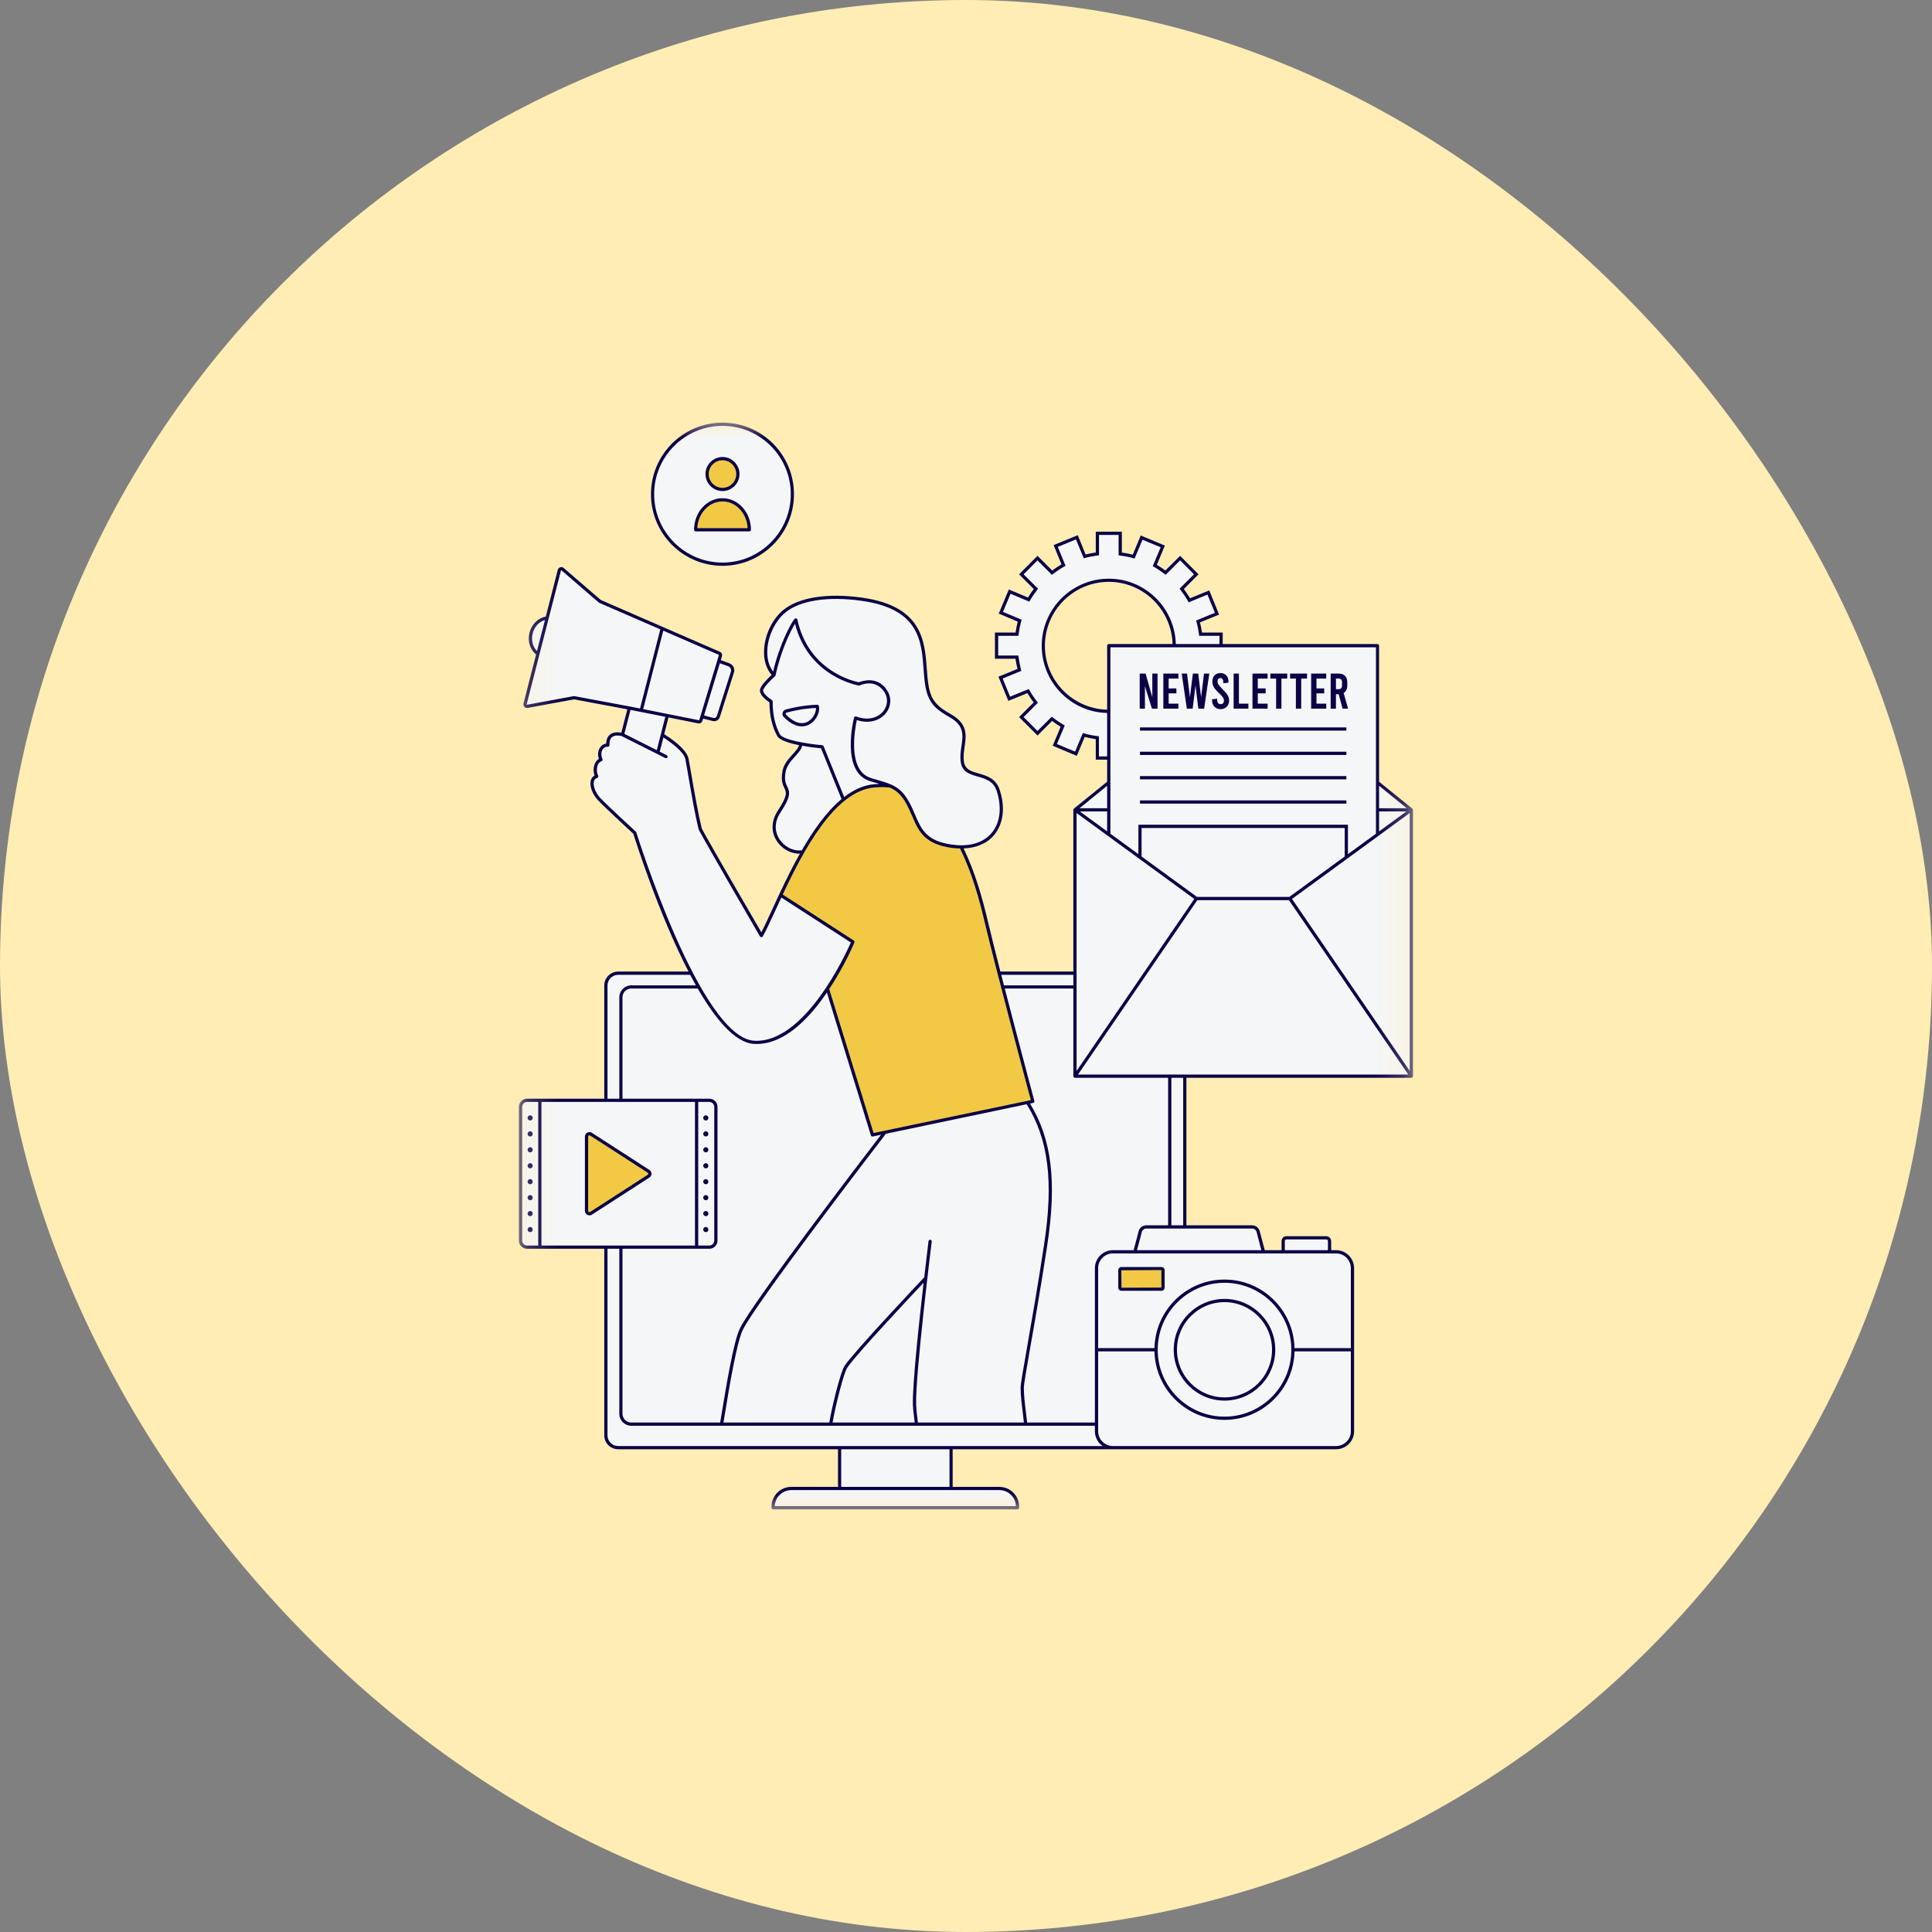
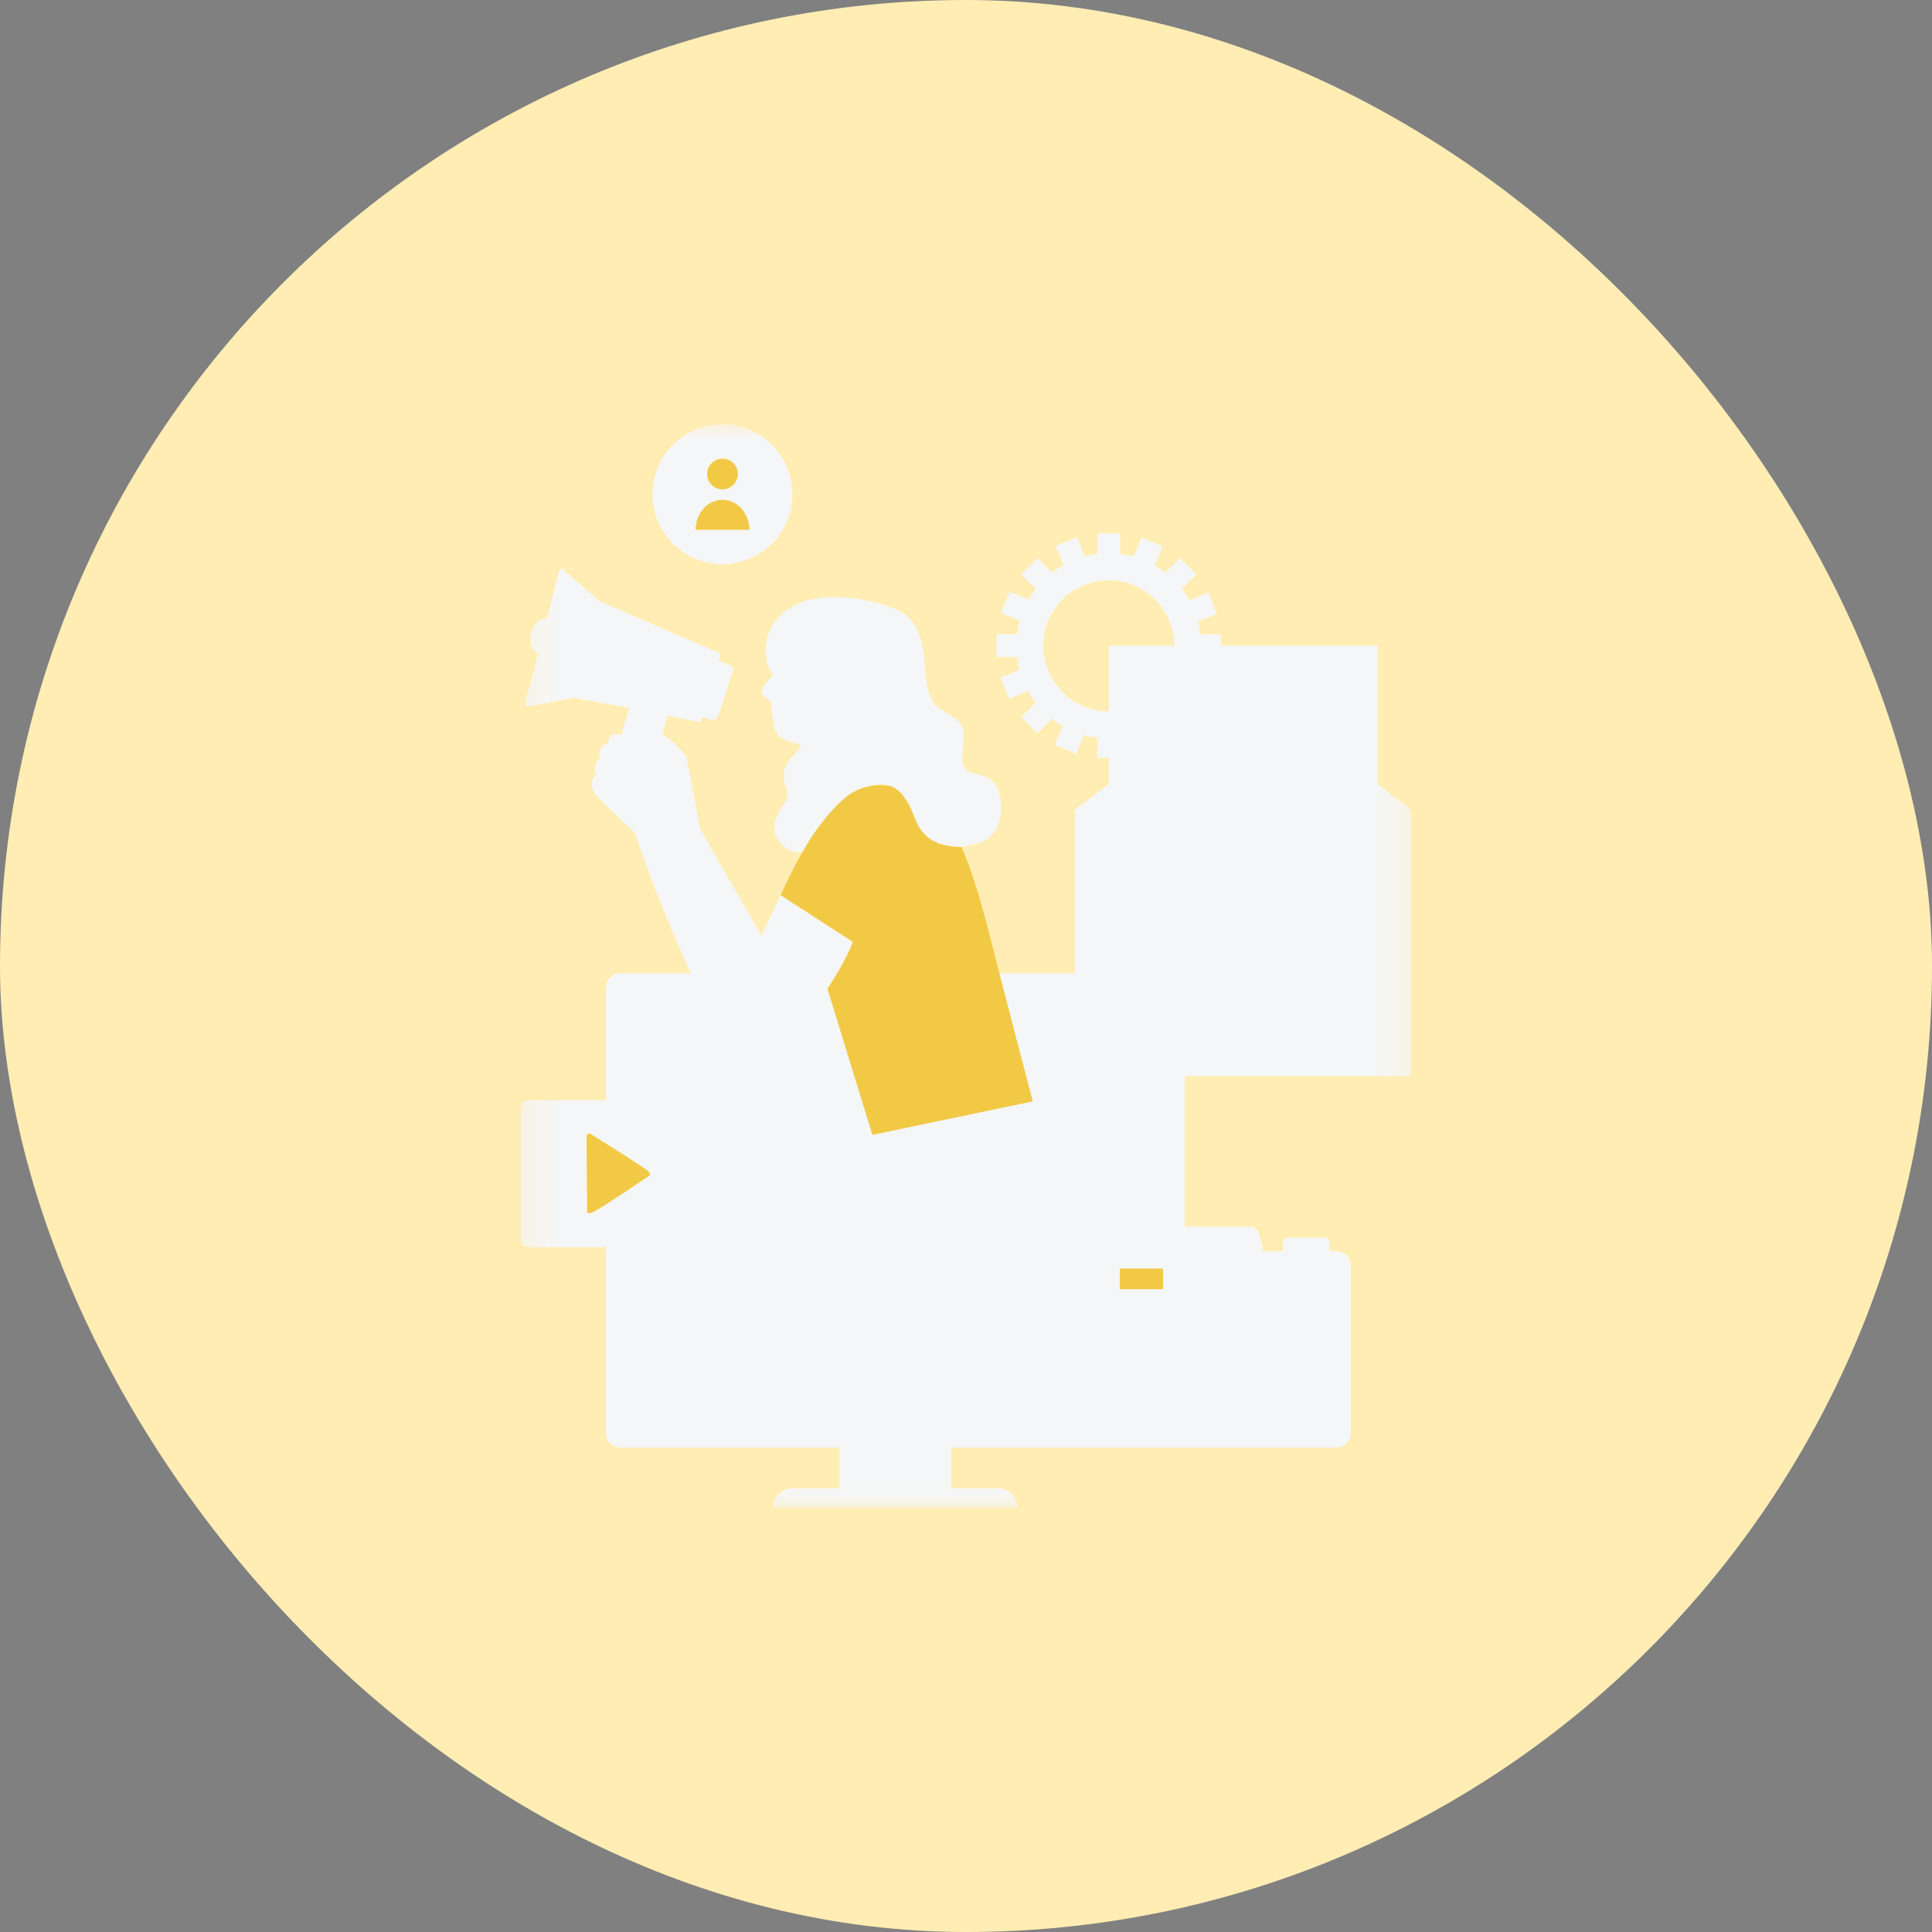
<svg xmlns="http://www.w3.org/2000/svg" width="64" height="64" viewBox="0 0 64 64" fill="none">
  <rect x="0" y="0" width="64" height="64" fill="#808080" stroke="none" />
  <rect width="64" height="64" rx="32" fill="#FFEDB4" />
  <mask id="mask0_840_4195" style="mask-type:luminance" maskUnits="userSpaceOnUse" x="17" y="14" width="30" height="36">
    <path d="M17.19 14H46.81V49.988H17.19V14Z" fill="white" />
  </mask>
  <g mask="url(#mask0_840_4195)">
    <path d="M46.752 35.648V26.828L45.632 25.978V21.389H40.448V21.01H39.771C39.752 20.865 39.724 20.725 39.688 20.587L40.315 20.331L40.028 19.628L39.399 19.884C39.323 19.754 39.24 19.626 39.145 19.507L39.627 19.025L39.092 18.489L38.608 18.971C38.497 18.883 38.378 18.804 38.255 18.733L38.518 18.102L37.818 17.807L37.554 18.439C37.41 18.398 37.26 18.368 37.108 18.349V17.665H36.351V18.349C36.208 18.368 36.068 18.394 35.931 18.432L35.672 17.798L34.972 18.085L35.23 18.719C35.097 18.793 34.972 18.878 34.851 18.971L34.369 18.489L33.832 19.025L34.314 19.507C34.226 19.619 34.146 19.737 34.074 19.863L33.448 19.6L33.153 20.297L33.78 20.561C33.74 20.706 33.709 20.855 33.69 21.01H33.011V21.767H33.688C33.706 21.912 33.733 22.054 33.77 22.192L33.144 22.446L33.431 23.148L34.055 22.892C34.131 23.027 34.217 23.153 34.309 23.274L33.832 23.754L34.369 24.288L34.846 23.811C34.957 23.901 35.078 23.982 35.202 24.053L34.943 24.675L35.641 24.969L35.902 24.347C36.047 24.39 36.197 24.418 36.351 24.44V25.111H36.731V25.978L35.608 26.828V32.24H27.756C27.877 32.005 28.218 31.35 28.252 31.202L25.859 29.652L25.223 30.994L24.05 28.969L23.198 27.468L22.851 25.669L22.728 25.057C22.728 25.057 22.312 24.506 21.942 24.347C22.044 23.941 22.106 23.704 22.106 23.704L23.136 23.91L23.198 23.92L23.253 23.739L23.514 23.839H23.708C23.708 23.839 23.803 23.713 23.886 23.454C23.967 23.196 24.271 22.242 24.271 22.242C24.271 22.242 24.349 22.128 24.159 22.03C23.972 21.931 23.817 21.904 23.817 21.904L23.867 21.643L21.985 20.839L19.875 19.92L18.61 18.84C18.61 18.84 18.541 18.84 18.512 18.952C18.484 19.063 18.123 20.471 18.123 20.471C18.123 20.471 17.71 20.468 17.591 20.981C17.47 21.494 17.819 21.66 17.819 21.66L17.394 23.314C17.394 23.314 17.38 23.407 17.527 23.393C17.672 23.379 19.001 23.115 19.001 23.115L20.846 23.454L20.584 24.347C20.584 24.347 20.148 24.174 20.134 24.651C19.903 24.641 19.787 24.917 19.901 25.147C19.723 25.109 19.649 25.553 19.756 25.695C19.583 25.717 19.535 26.096 19.742 26.336C19.951 26.576 21.028 27.592 21.028 27.592L21.657 29.329L22.412 31.202L22.889 32.24H20.551C20.285 32.24 20.072 32.456 20.072 32.722V36.448H17.508C17.363 36.448 17.245 36.567 17.245 36.712V41.051C17.245 41.196 17.363 41.315 17.508 41.315H20.072V47.474C20.072 47.74 20.285 47.954 20.551 47.954H27.812V49.307H26.251C25.897 49.307 25.61 49.594 25.61 49.948H33.706C33.706 49.594 33.422 49.307 33.068 49.307H31.506V47.954H44.272C44.531 47.954 44.74 47.745 44.74 47.486V41.92C44.74 41.661 44.531 41.45 44.272 41.45H44.044C44.044 41.398 44.044 41.326 44.044 41.236C44.044 41.006 43.932 41.006 43.932 41.006C43.932 41.006 42.85 41.006 42.655 41.006C42.461 41.006 42.506 41.117 42.506 41.117V41.45H41.832C41.808 41.267 41.761 40.989 41.687 40.84C41.573 40.598 41.414 40.636 41.414 40.636H39.247V35.648H46.752ZM36.731 21.389V23.566C35.534 23.566 34.561 22.59 34.561 21.394C34.561 20.195 35.534 19.222 36.731 19.222C37.925 19.222 38.895 20.193 38.898 21.389H36.731ZM23.934 18.691C25.211 18.691 26.248 17.653 26.248 16.371C26.248 15.092 25.211 14.055 23.934 14.055C22.654 14.055 21.617 15.092 21.617 16.371C21.617 17.653 22.654 18.691 23.934 18.691ZM25.365 21.499C25.351 22.137 25.626 22.351 25.626 22.351C25.626 22.351 25.23 22.742 25.225 22.885C25.223 23.03 25.541 23.25 25.541 23.25C25.541 23.25 25.567 23.644 25.648 24.053C25.726 24.461 26.006 24.501 26.006 24.501C26.006 24.501 26.141 24.573 26.528 24.668C26.495 24.857 26.267 24.995 26.068 25.313C25.868 25.631 25.989 25.985 26.075 26.187C26.16 26.386 26.001 26.557 25.947 26.661C25.892 26.764 25.524 27.243 25.69 27.656C26.001 28.34 26.585 28.226 26.585 28.226C26.761 27.908 27.411 27.013 27.782 26.621C28.154 26.229 29.104 25.8 29.522 26.049C30.433 26.59 30.12 27.348 30.704 27.73C31.285 28.112 31.853 28.055 31.853 28.055C31.853 28.055 32.394 27.967 32.667 27.829C33.234 27.442 33.26 26.559 33.03 26.092C32.802 25.624 32.223 25.66 32.076 25.567C31.696 25.256 31.959 24.76 31.926 24.283C31.895 23.803 31.459 23.742 31.05 23.414C30.642 23.087 30.642 22.099 30.63 21.94C30.618 21.781 30.585 20.57 29.723 20.203C28.864 19.835 27.53 19.626 26.649 19.918C25.766 20.21 25.382 20.86 25.365 21.499Z" fill="#F5F6F7" />
  </g>
  <path d="M23.424 15.704C23.424 15.422 23.651 15.194 23.934 15.194C24.214 15.194 24.442 15.422 24.442 15.704C24.442 15.984 24.214 16.212 23.934 16.212C23.651 16.212 23.424 15.984 23.424 15.704ZM23.044 17.551C23.044 17 23.442 16.556 23.934 16.556C24.425 16.556 24.822 17 24.822 17.551H23.044ZM34.212 36.484L28.9 37.595L27.409 32.752C27.409 32.752 27.991 31.903 28.252 31.202C27.183 30.509 25.859 29.652 25.859 29.652C25.859 29.652 26.464 28.302 27.032 27.511C27.599 26.721 27.976 26.453 27.976 26.453C27.976 26.453 28.532 25.864 29.522 26.049C29.759 26.123 30.053 26.441 30.281 27.051C30.509 27.658 30.898 28.055 31.853 28.055C32.031 28.477 32.349 29.27 32.75 30.854C33.149 32.434 34.212 36.484 34.212 36.484ZM38.528 42.706H37.096V42.024H38.528V42.706ZM19.578 37.571C19.578 37.571 19.431 37.483 19.431 37.683C19.431 37.882 19.45 40.116 19.45 40.116C19.45 40.116 19.412 40.244 19.623 40.163C19.834 40.083 21.484 38.962 21.484 38.962C21.484 38.962 21.603 38.91 21.46 38.786C21.32 38.661 19.578 37.571 19.578 37.571Z" fill="#F1C945" />
  <mask id="mask1_840_4195" style="mask-type:luminance" maskUnits="userSpaceOnUse" x="17" y="14" width="30" height="36">
-     <path d="M17.19 14H46.81V50H17.19V14Z" fill="white" />
-   </mask>
+     </mask>
  <g mask="url(#mask1_840_4195)">
    <path d="M40.151 23.205V23.165L40.32 23.146V23.189C40.32 23.274 40.362 23.326 40.431 23.326C40.503 23.326 40.545 23.284 40.545 23.215C40.545 23.141 40.514 23.089 40.384 22.963C40.211 22.799 40.161 22.709 40.161 22.583C40.161 22.41 40.261 22.296 40.427 22.296C40.595 22.296 40.695 22.41 40.695 22.583V22.614L40.524 22.633V22.6C40.524 22.51 40.491 22.462 40.429 22.462C40.367 22.462 40.332 22.5 40.332 22.574C40.332 22.648 40.37 22.7 40.493 22.826C40.662 22.994 40.716 23.079 40.716 23.205C40.716 23.372 40.6 23.492 40.434 23.492C40.265 23.492 40.151 23.372 40.151 23.205ZM27.072 23.345C26.635 23.357 26.229 23.45 26.028 23.504C25.978 23.519 25.94 23.557 25.925 23.607C25.911 23.656 25.925 23.711 25.961 23.749C26.198 23.991 26.403 24.062 26.562 24.062C26.678 24.062 26.773 24.024 26.835 23.984C27.065 23.844 27.179 23.545 27.122 23.381C27.115 23.36 27.096 23.345 27.072 23.345ZM26.78 23.894C26.566 24.024 26.303 23.946 26.037 23.673C26.028 23.663 26.023 23.649 26.028 23.635C26.03 23.628 26.035 23.611 26.056 23.607C26.246 23.554 26.621 23.469 27.029 23.452C27.041 23.573 26.953 23.787 26.78 23.894ZM23.381 38.174C23.428 38.174 23.466 38.136 23.466 38.089C23.466 38.041 23.428 38.003 23.381 38.003C23.333 38.003 23.295 38.041 23.295 38.089C23.295 38.136 23.333 38.174 23.381 38.174ZM23.381 38.703C23.428 38.703 23.466 38.665 23.466 38.618C23.466 38.571 23.428 38.532 23.381 38.532C23.333 38.532 23.295 38.571 23.295 38.618C23.295 38.665 23.333 38.703 23.381 38.703ZM23.381 39.23C23.428 39.23 23.466 39.192 23.466 39.145C23.466 39.097 23.428 39.059 23.381 39.059C23.333 39.059 23.295 39.097 23.295 39.145C23.295 39.192 23.333 39.23 23.381 39.23ZM23.381 39.76C23.428 39.76 23.466 39.722 23.466 39.674C23.466 39.627 23.428 39.589 23.381 39.589C23.333 39.589 23.295 39.627 23.295 39.674C23.295 39.722 23.333 39.76 23.381 39.76ZM23.381 40.287C23.428 40.287 23.466 40.249 23.466 40.201C23.466 40.154 23.428 40.116 23.381 40.116C23.333 40.116 23.295 40.154 23.295 40.201C23.295 40.249 23.333 40.287 23.381 40.287ZM23.381 40.645C23.333 40.645 23.295 40.683 23.295 40.731C23.295 40.778 23.333 40.816 23.381 40.816C23.428 40.816 23.466 40.778 23.466 40.731C23.466 40.683 23.428 40.645 23.381 40.645ZM23.381 37.118C23.428 37.118 23.466 37.08 23.466 37.032C23.466 36.985 23.428 36.947 23.381 36.947C23.333 36.947 23.295 36.985 23.295 37.032C23.295 37.08 23.333 37.118 23.381 37.118ZM23.381 37.647C23.428 37.647 23.466 37.609 23.466 37.562C23.466 37.514 23.428 37.476 23.381 37.476C23.333 37.476 23.295 37.514 23.295 37.562C23.295 37.609 23.333 37.647 23.381 37.647ZM17.563 38.003C17.515 38.003 17.477 38.041 17.477 38.089C17.477 38.136 17.515 38.174 17.563 38.174C17.608 38.174 17.646 38.136 17.646 38.089C17.646 38.041 17.608 38.003 17.563 38.003ZM17.563 38.532C17.515 38.532 17.477 38.571 17.477 38.618C17.477 38.665 17.515 38.703 17.563 38.703C17.608 38.703 17.646 38.665 17.646 38.618C17.646 38.571 17.608 38.532 17.563 38.532ZM17.563 39.059C17.515 39.059 17.477 39.097 17.477 39.145C17.477 39.192 17.515 39.23 17.563 39.23C17.608 39.23 17.646 39.192 17.646 39.145C17.646 39.097 17.608 39.059 17.563 39.059ZM17.563 39.589C17.515 39.589 17.477 39.627 17.477 39.674C17.477 39.722 17.515 39.76 17.563 39.76C17.608 39.76 17.646 39.722 17.646 39.674C17.646 39.627 17.608 39.589 17.563 39.589ZM17.563 40.116C17.515 40.116 17.477 40.154 17.477 40.201C17.477 40.249 17.515 40.287 17.563 40.287C17.608 40.287 17.646 40.249 17.646 40.201C17.646 40.154 17.608 40.116 17.563 40.116ZM17.563 40.645C17.515 40.645 17.477 40.683 17.477 40.731C17.477 40.778 17.515 40.816 17.563 40.816C17.608 40.816 17.646 40.778 17.646 40.731C17.646 40.683 17.608 40.645 17.563 40.645ZM17.563 37.118C17.608 37.118 17.646 37.08 17.646 37.032C17.646 36.985 17.608 36.947 17.563 36.947C17.515 36.947 17.477 36.985 17.477 37.032C17.477 37.08 17.515 37.118 17.563 37.118ZM17.563 37.476C17.515 37.476 17.477 37.514 17.477 37.562C17.477 37.609 17.515 37.647 17.563 37.647C17.608 37.647 17.646 37.609 17.646 37.562C17.646 37.514 17.608 37.476 17.563 37.476ZM21.582 38.881C21.582 38.832 21.555 38.784 21.513 38.756L19.607 37.526C19.561 37.495 19.502 37.495 19.455 37.521C19.407 37.547 19.376 37.597 19.376 37.652V40.111C19.376 40.166 19.407 40.215 19.455 40.242C19.479 40.256 19.502 40.261 19.526 40.261C19.554 40.261 19.583 40.254 19.607 40.237L21.513 39.007C21.555 38.979 21.582 38.934 21.582 38.881ZM21.456 38.917L19.55 40.147C19.531 40.161 19.512 40.154 19.507 40.149C19.5 40.147 19.483 40.135 19.483 40.111V37.652C19.483 37.628 19.5 37.616 19.507 37.614C19.509 37.611 19.516 37.609 19.526 37.609C19.533 37.609 19.543 37.609 19.55 37.616L21.456 38.846C21.475 38.858 21.475 38.874 21.475 38.881C21.475 38.889 21.475 38.905 21.456 38.917ZM40.564 46.397C41.49 46.397 42.245 45.639 42.245 44.711C42.245 43.783 41.49 43.028 40.564 43.028C39.636 43.028 38.881 43.783 38.881 44.711C38.881 45.639 39.636 46.397 40.564 46.397ZM40.564 43.135C41.433 43.135 42.138 43.843 42.138 44.711C42.138 45.583 41.433 46.29 40.564 46.29C39.693 46.29 38.988 45.583 38.988 44.711C38.988 43.843 39.693 43.135 40.564 43.135ZM38.48 41.972H37.144C37.089 41.972 37.044 42.017 37.044 42.072V42.658C37.044 42.713 37.089 42.758 37.144 42.758H38.48C38.535 42.758 38.58 42.713 38.58 42.658V42.072C38.58 42.017 38.535 41.972 38.48 41.972ZM38.473 42.653L37.151 42.658L37.144 42.079L38.473 42.072V42.653ZM46.803 26.806C46.8 26.804 46.8 26.804 46.8 26.802C46.795 26.797 46.793 26.792 46.788 26.787C46.788 26.787 46.788 26.787 46.786 26.787L45.684 25.895V21.389C45.684 21.359 45.661 21.335 45.632 21.335H40.503V20.955H39.817C39.802 20.841 39.779 20.73 39.75 20.618L40.384 20.359L40.059 19.559L39.422 19.818C39.358 19.714 39.29 19.609 39.216 19.512L39.703 19.025L39.093 18.413L38.604 18.899C38.513 18.833 38.419 18.769 38.321 18.709L38.587 18.073L37.789 17.739L37.524 18.375C37.407 18.344 37.286 18.32 37.163 18.304V17.613H36.299V18.304C36.182 18.318 36.071 18.339 35.962 18.368L35.703 17.729L34.903 18.057L35.164 18.695C35.057 18.757 34.955 18.826 34.855 18.899L34.369 18.413L33.759 19.025L34.245 19.512C34.177 19.602 34.112 19.697 34.053 19.794L33.419 19.528L33.085 20.326L33.716 20.592C33.685 20.71 33.659 20.834 33.642 20.955H32.959V21.821H33.64C33.657 21.935 33.678 22.049 33.707 22.159L33.075 22.417L33.403 23.217L34.034 22.961C34.096 23.065 34.165 23.17 34.241 23.269L33.759 23.754L34.369 24.364L34.851 23.882C34.941 23.951 35.038 24.017 35.136 24.076L34.872 24.703L35.67 25.038L35.933 24.411C36.052 24.442 36.175 24.468 36.299 24.485V25.164H36.676V25.895L35.575 26.787C35.572 26.79 35.57 26.792 35.57 26.794C35.568 26.794 35.568 26.794 35.565 26.797V26.799C35.563 26.802 35.563 26.804 35.56 26.804C35.56 26.806 35.56 26.809 35.558 26.811C35.558 26.813 35.558 26.816 35.556 26.818C35.556 26.82 35.556 26.823 35.556 26.825V26.828V32.185H33.139C32.975 31.549 32.831 30.965 32.729 30.54C32.551 29.788 32.313 28.912 31.919 28.105C32.349 28.088 32.7 27.939 32.93 27.661C33.239 27.293 33.308 26.745 33.115 26.163C32.995 25.788 32.688 25.7 32.42 25.622C32.171 25.551 31.974 25.494 31.933 25.244C31.905 25.069 31.931 24.895 31.955 24.729C32.009 24.359 32.064 23.974 31.499 23.659C31.143 23.457 30.979 23.31 30.872 23.091C30.751 22.84 30.728 22.505 30.701 22.151C30.633 21.228 30.547 20.079 28.565 19.799C27.407 19.635 26.448 19.787 25.935 20.219C25.579 20.518 25.334 21.031 25.311 21.527C25.294 21.864 25.382 22.151 25.562 22.358C25.46 22.451 25.218 22.686 25.178 22.835C25.133 23.013 25.398 23.205 25.489 23.265C25.491 23.694 25.574 24.058 25.743 24.376C25.816 24.518 26.142 24.618 26.469 24.684C26.448 24.777 26.36 24.874 26.26 24.986C26.12 25.137 25.963 25.313 25.921 25.544C25.864 25.857 25.93 25.994 25.983 26.106C26.051 26.246 26.101 26.346 25.764 26.858C25.553 27.181 25.536 27.537 25.717 27.834C25.88 28.105 26.18 28.278 26.464 28.278C26.476 28.278 26.486 28.278 26.498 28.278C26.142 28.907 25.84 29.562 25.598 30.091C25.453 30.405 25.327 30.683 25.221 30.884C24.948 30.417 23.585 28.074 23.248 27.45C23.125 26.946 23.003 26.241 22.913 25.724C22.868 25.453 22.83 25.24 22.806 25.121C22.735 24.793 22.151 24.414 22.002 24.321L22.144 23.765L23.127 23.962C23.189 23.977 23.248 23.939 23.267 23.88L23.291 23.803L23.606 23.884C23.623 23.889 23.64 23.891 23.656 23.891C23.742 23.891 23.82 23.837 23.846 23.751L24.311 22.282C24.354 22.154 24.285 22.016 24.157 21.971L23.877 21.869L23.915 21.738C23.934 21.677 23.903 21.615 23.846 21.591L19.901 19.875C19.83 19.813 18.997 19.094 18.674 18.816C18.643 18.788 18.598 18.778 18.558 18.793C18.517 18.804 18.489 18.835 18.477 18.878L18.08 20.426C17.829 20.468 17.615 20.675 17.541 20.955C17.47 21.235 17.558 21.52 17.76 21.679L17.342 23.3C17.333 23.341 17.342 23.383 17.371 23.414C17.399 23.445 17.442 23.459 17.482 23.45L19.018 23.167L20.782 23.497L20.582 24.273C20.499 24.255 20.335 24.238 20.214 24.328C20.131 24.392 20.086 24.494 20.081 24.632C19.998 24.644 19.922 24.691 19.875 24.767C19.806 24.872 19.794 25.009 19.839 25.14C19.782 25.173 19.735 25.228 19.704 25.301C19.654 25.42 19.652 25.57 19.697 25.691C19.637 25.724 19.595 25.776 19.573 25.847C19.521 26.032 19.619 26.305 19.813 26.512C20.008 26.721 20.872 27.518 20.981 27.62C21.062 27.879 21.821 30.277 22.809 32.185H20.478C20.224 32.185 20.017 32.392 20.017 32.646V36.396H17.461C17.314 36.396 17.19 36.517 17.19 36.667V41.096C17.19 41.246 17.311 41.367 17.461 41.367H20.017V47.548C20.017 47.802 20.224 48.008 20.478 48.008H27.76V49.255H26.213C25.852 49.255 25.558 49.549 25.558 49.912V49.948C25.558 49.976 25.581 50 25.61 50H33.707C33.737 50 33.761 49.976 33.761 49.948V49.912C33.761 49.549 33.467 49.255 33.104 49.255H31.558V48.008H44.26C44.588 48.008 44.856 47.74 44.856 47.413V42.012C44.856 41.682 44.588 41.414 44.26 41.414H44.096V41.113C44.096 41.025 44.025 40.951 43.935 40.951H42.615C42.527 40.951 42.454 41.025 42.454 41.113V41.414H41.896L41.73 40.788C41.699 40.671 41.594 40.59 41.476 40.59H39.301V35.703H46.753C46.764 35.703 46.772 35.698 46.781 35.694H46.783C46.783 35.691 46.786 35.691 46.786 35.689C46.788 35.686 46.793 35.684 46.795 35.682C46.795 35.679 46.798 35.677 46.8 35.675C46.803 35.67 46.803 35.667 46.803 35.665C46.805 35.66 46.805 35.658 46.805 35.653C46.805 35.653 46.807 35.651 46.807 35.648V26.828C46.807 26.82 46.805 26.813 46.803 26.806ZM35.71 35.596L39.662 29.819H42.698L46.653 35.596H35.71ZM37.972 40.59C37.853 40.59 37.749 40.671 37.718 40.788L37.554 41.414H36.866C36.538 41.414 36.27 41.682 36.27 42.012V47.123H34.025C34.015 47.016 34.001 46.898 33.984 46.772C33.951 46.515 33.916 46.226 33.916 45.972C33.916 45.863 33.999 45.39 34.122 44.673C34.274 43.814 34.48 42.637 34.692 41.246C35.012 39.143 34.841 37.737 34.12 36.558L34.224 36.536C34.238 36.532 34.25 36.524 34.26 36.51C34.267 36.498 34.269 36.484 34.264 36.47C34.257 36.441 33.742 34.514 33.284 32.745H35.556V35.648C35.556 35.651 35.556 35.653 35.556 35.653C35.558 35.658 35.558 35.66 35.558 35.665C35.56 35.667 35.56 35.67 35.563 35.675C35.563 35.677 35.565 35.679 35.568 35.682C35.57 35.684 35.572 35.686 35.575 35.689C35.577 35.691 35.577 35.691 35.58 35.694H35.582C35.589 35.698 35.599 35.703 35.608 35.703H38.696V40.59H37.972ZM30.241 46.53C30.246 46.67 30.258 46.772 30.279 46.938C30.284 46.992 30.293 47.052 30.3 47.123H27.58C27.68 46.541 27.953 45.471 28.067 45.305C28.366 44.861 30.189 42.922 30.595 42.492C30.436 43.878 30.222 45.896 30.241 46.53ZM30.383 46.926C30.364 46.762 30.352 46.663 30.348 46.527C30.317 45.559 30.858 41.172 30.865 41.127C30.868 41.099 30.846 41.072 30.818 41.068C30.789 41.063 30.763 41.087 30.758 41.115C30.751 41.172 30.692 41.659 30.616 42.321C30.609 42.323 30.604 42.328 30.599 42.331C30.507 42.43 28.321 44.74 27.979 45.243C27.846 45.44 27.563 46.575 27.473 47.123H23.965L24.008 46.864C24.167 45.903 24.406 44.453 24.61 44.044C25.069 43.126 29.102 37.875 29.346 37.557L34.01 36.579C34.732 37.742 34.905 39.135 34.587 41.229C34.376 42.62 34.169 43.797 34.018 44.657C33.887 45.402 33.809 45.853 33.809 45.972C33.809 46.233 33.847 46.525 33.88 46.786C33.894 46.905 33.908 47.021 33.918 47.123H30.407C30.398 47.047 30.39 46.983 30.383 46.926ZM20.912 47.123C20.751 47.123 20.62 46.992 20.62 46.833V41.367H23.497C23.647 41.367 23.768 41.246 23.768 41.096V36.667C23.768 36.517 23.647 36.396 23.497 36.396H20.62V33.037C20.62 32.876 20.751 32.745 20.912 32.745H23.113C23.704 33.768 24.352 34.545 24.978 34.58C25.007 34.583 25.038 34.583 25.066 34.583C25.999 34.583 26.813 33.728 27.392 32.878L28.85 37.611C28.857 37.633 28.878 37.65 28.9 37.65C28.904 37.65 28.907 37.647 28.912 37.647L29.187 37.59C28.56 38.407 24.957 43.109 24.515 43.997C24.304 44.419 24.062 45.879 23.903 46.848L23.856 47.123H20.912ZM17.936 41.26V36.503H23.022V41.26H17.936ZM23.497 36.503C23.587 36.503 23.661 36.577 23.661 36.667V41.096C23.661 41.186 23.587 41.26 23.497 41.26H23.129V36.503H23.497ZM36.676 27.542L35.772 26.88H36.676V27.542ZM39.563 29.778L35.663 35.477V26.932L39.563 29.778ZM44.545 28.373L42.71 29.712H39.653L37.816 28.373V27.428H44.545V28.373ZM42.8 29.778L46.7 26.932V35.477L42.8 29.778ZM45.684 26.88H46.591L45.684 27.542V26.88ZM46.603 26.775H45.684V26.03L46.603 26.775ZM36.403 25.057V24.392L36.358 24.385C36.209 24.366 36.059 24.338 35.916 24.297L35.871 24.283L35.613 24.898L35.012 24.646L35.271 24.031L35.23 24.008C35.107 23.936 34.988 23.856 34.877 23.77L34.841 23.742L34.369 24.214L33.908 23.754L34.381 23.279L34.352 23.241C34.26 23.122 34.177 22.996 34.103 22.866L34.079 22.826L33.46 23.079L33.215 22.477L33.832 22.223L33.821 22.177C33.785 22.042 33.759 21.902 33.74 21.762L33.735 21.715H33.066V21.062H33.735L33.742 21.017C33.761 20.867 33.79 20.72 33.83 20.575L33.844 20.53L33.225 20.269L33.476 19.669L34.098 19.93L34.122 19.889C34.191 19.768 34.272 19.649 34.357 19.54L34.386 19.502L33.908 19.025L34.369 18.562L34.846 19.042L34.884 19.013C35.003 18.921 35.126 18.838 35.257 18.764L35.297 18.743L35.041 18.116L35.644 17.869L35.9 18.494L35.945 18.482C36.076 18.446 36.216 18.42 36.358 18.401L36.406 18.396V17.72H37.056V18.396L37.103 18.403C37.255 18.422 37.403 18.451 37.54 18.489L37.585 18.503L37.846 17.879L38.449 18.13L38.186 18.755L38.226 18.778C38.347 18.847 38.466 18.928 38.578 19.013L38.613 19.042L39.093 18.562L39.553 19.025L39.074 19.502L39.105 19.54C39.195 19.657 39.28 19.782 39.354 19.913L39.375 19.953L39.999 19.697L40.246 20.3L39.624 20.556L39.636 20.601C39.674 20.737 39.7 20.874 39.719 21.017L39.724 21.062H40.396V21.335H38.95C38.919 20.136 37.934 19.17 36.731 19.17C35.506 19.17 34.509 20.167 34.509 21.394C34.509 22.602 35.475 23.59 36.676 23.618V25.057H36.403ZM36.676 21.389V23.509C35.534 23.481 34.613 22.543 34.613 21.394C34.613 20.226 35.563 19.274 36.731 19.274C37.875 19.274 38.812 20.195 38.843 21.335H36.731C36.7 21.335 36.676 21.359 36.676 21.389ZM36.783 23.512V21.442H45.58V27.616V27.618L44.652 28.295V27.321H37.711V28.295L36.783 27.618V27.616V23.512ZM36.676 26.775H35.76L36.676 26.03V26.775ZM35.556 32.292V32.641H33.256C33.227 32.522 33.196 32.406 33.168 32.292H35.556ZM34.148 36.444L28.938 37.533L27.468 32.764C27.969 32.007 28.276 31.288 28.302 31.224C28.311 31.2 28.304 31.172 28.283 31.157L25.928 29.633C26.616 28.164 27.658 26.189 28.971 26.085C29.168 26.068 29.318 26.07 29.484 26.092C29.745 26.21 29.918 26.384 30.11 26.794C30.148 26.875 30.182 26.953 30.215 27.029C30.428 27.528 30.614 27.957 31.523 28.086C31.62 28.098 31.713 28.105 31.805 28.107C31.805 28.11 31.808 28.114 31.808 28.117C32.206 28.924 32.446 29.807 32.624 30.566C33.002 32.152 34.015 35.943 34.148 36.444ZM25.418 21.532C25.439 21.071 25.674 20.578 26.004 20.3C26.493 19.889 27.423 19.744 28.551 19.904C30.448 20.172 30.526 21.228 30.595 22.161C30.621 22.524 30.647 22.868 30.777 23.137C30.894 23.379 31.069 23.538 31.447 23.751C31.948 24.031 31.903 24.347 31.85 24.713C31.824 24.888 31.798 25.071 31.829 25.261C31.879 25.577 32.14 25.653 32.389 25.724C32.645 25.797 32.909 25.876 33.016 26.196C33.194 26.742 33.135 27.253 32.85 27.592C32.574 27.922 32.109 28.06 31.537 27.979C30.687 27.863 30.521 27.476 30.312 26.987C30.279 26.911 30.246 26.83 30.208 26.749C29.999 26.308 29.809 26.12 29.529 25.994C29.526 25.994 29.526 25.994 29.524 25.992C29.379 25.928 29.213 25.878 29.007 25.819L28.859 25.776C28.062 25.539 28.318 24.152 28.382 23.853C28.84 24 29.18 23.834 29.346 23.623C29.526 23.398 29.538 23.099 29.382 22.861C29.064 22.379 28.551 22.562 28.451 22.602C28.285 22.569 26.782 22.232 26.415 20.525C26.41 20.506 26.395 20.49 26.377 20.485C26.358 20.48 26.336 20.485 26.324 20.499C26.201 20.628 25.809 21.387 25.61 22.249C25.436 22.021 25.408 21.738 25.418 21.532ZM25.835 24.326C25.672 24.017 25.593 23.661 25.596 23.236C25.596 23.217 25.586 23.201 25.57 23.189C25.436 23.108 25.259 22.951 25.28 22.861C25.313 22.738 25.574 22.488 25.674 22.403C25.681 22.396 25.688 22.386 25.691 22.375C25.859 21.577 26.182 20.908 26.336 20.661C26.785 22.429 28.432 22.707 28.449 22.709C28.461 22.712 28.47 22.709 28.48 22.704C28.501 22.695 28.992 22.465 29.294 22.921C29.424 23.117 29.413 23.369 29.263 23.557C29.113 23.749 28.795 23.896 28.363 23.735C28.349 23.73 28.332 23.73 28.321 23.737C28.306 23.744 28.297 23.756 28.292 23.77C28.273 23.846 27.843 25.586 28.829 25.878L28.976 25.921C29.035 25.938 29.087 25.954 29.137 25.968C29.083 25.971 29.026 25.973 28.964 25.978C28.61 26.006 28.276 26.163 27.965 26.403L27.283 24.72C27.276 24.701 27.26 24.689 27.241 24.686C26.747 24.644 25.93 24.509 25.835 24.326ZM26.524 28.169C26.258 28.197 25.963 28.036 25.807 27.779C25.714 27.625 25.596 27.309 25.852 26.918C26.206 26.381 26.168 26.241 26.08 26.059C26.03 25.956 25.973 25.843 26.025 25.562C26.063 25.361 26.21 25.199 26.338 25.057C26.445 24.938 26.547 24.827 26.573 24.703C26.844 24.753 27.098 24.779 27.198 24.789L27.877 26.472C27.378 26.885 26.937 27.514 26.555 28.178C26.545 28.171 26.533 28.169 26.524 28.169ZM24.122 22.071C24.195 22.097 24.235 22.175 24.212 22.251L23.746 23.72C23.73 23.768 23.682 23.794 23.633 23.782L23.322 23.701L23.846 21.971L24.122 22.071ZM23.813 21.707L23.165 23.849C23.163 23.856 23.155 23.86 23.148 23.858L22.116 23.652L21.306 23.49L21.971 20.891L23.806 21.689C23.813 21.691 23.815 21.7 23.813 21.707ZM17.646 20.981C17.703 20.76 17.86 20.592 18.052 20.54L17.788 21.565C17.646 21.427 17.589 21.204 17.646 20.981ZM19.039 23.063C19.023 23.058 19.009 23.058 18.992 23.063L17.463 23.345C17.456 23.348 17.451 23.343 17.449 23.341C17.447 23.338 17.444 23.334 17.447 23.326L18.581 18.904C18.581 18.897 18.588 18.895 18.591 18.892C18.593 18.892 18.6 18.892 18.605 18.897C19.839 19.963 19.842 19.965 19.854 19.97L21.874 20.848L21.202 23.471L20.858 23.402H20.855L19.039 23.063ZM20.886 23.516L22.04 23.744L21.757 24.85L20.682 24.309L20.886 23.516ZM21.064 27.552C21.055 27.544 20.093 26.657 19.889 26.438C19.702 26.239 19.64 26.004 19.675 25.878C19.692 25.821 19.728 25.786 19.78 25.771C19.797 25.767 19.808 25.757 19.816 25.741C19.823 25.726 19.823 25.71 19.816 25.695C19.763 25.596 19.759 25.448 19.801 25.342C19.82 25.297 19.858 25.24 19.925 25.218C19.939 25.213 19.951 25.202 19.958 25.187C19.965 25.173 19.963 25.159 19.958 25.145C19.906 25.035 19.908 24.91 19.963 24.824C20.003 24.765 20.062 24.734 20.134 24.736C20.148 24.736 20.162 24.732 20.172 24.722C20.183 24.71 20.188 24.696 20.188 24.682C20.183 24.554 20.214 24.463 20.278 24.414C20.395 24.326 20.589 24.383 20.592 24.383L22.04 25.111C22.066 25.123 22.097 25.114 22.111 25.088C22.123 25.062 22.113 25.031 22.087 25.017L21.855 24.9L21.976 24.43C22.203 24.575 22.65 24.898 22.702 25.142C22.726 25.259 22.764 25.472 22.809 25.743C22.899 26.263 23.02 26.975 23.146 27.48C23.148 27.483 23.148 27.485 23.151 27.488C23.151 27.49 23.151 27.492 23.151 27.492C23.521 28.178 25.159 30.991 25.175 31.02C25.185 31.036 25.204 31.046 25.223 31.046C25.242 31.046 25.259 31.036 25.268 31.02C25.384 30.811 25.529 30.497 25.695 30.137C25.755 30.008 25.816 29.871 25.883 29.731L28.185 31.221C28.017 31.608 26.652 34.571 24.983 34.476C23.205 34.371 21.1 27.644 21.078 27.575C21.076 27.566 21.071 27.559 21.064 27.552ZM20.124 32.646C20.124 32.451 20.283 32.292 20.478 32.292H22.863C22.925 32.411 22.989 32.527 23.053 32.641H20.912C20.694 32.641 20.516 32.819 20.516 33.037V36.396H20.124V32.646ZM17.297 41.096V36.667C17.297 36.577 17.371 36.503 17.461 36.503H17.829V41.26H17.461C17.371 41.26 17.297 41.186 17.297 41.096ZM33.654 49.893H25.664C25.674 49.599 25.916 49.361 26.213 49.361H33.104C33.403 49.361 33.645 49.599 33.654 49.893ZM31.454 49.255H27.865V48.008H31.454V49.255ZM31.506 47.902H20.478C20.283 47.902 20.124 47.743 20.124 47.548V41.367H20.516V46.833C20.516 47.052 20.694 47.23 20.912 47.23H36.27V47.413C36.27 47.614 36.372 47.795 36.527 47.902H31.506ZM44.26 47.902H36.866C36.595 47.902 36.377 47.681 36.377 47.413V44.766H38.243C38.271 46.022 39.301 47.035 40.564 47.035C41.825 47.035 42.855 46.022 42.883 44.766H44.749V47.413C44.749 47.681 44.531 47.902 44.26 47.902ZM38.35 44.711C38.35 43.489 39.342 42.494 40.564 42.494C41.784 42.494 42.777 43.489 42.777 44.711C42.777 45.934 41.784 46.928 40.564 46.928C39.342 46.928 38.35 45.934 38.35 44.711ZM44.749 42.012V44.659H42.883C42.855 43.401 41.825 42.387 40.564 42.387C39.301 42.387 38.271 43.401 38.243 44.659H36.377V42.012C36.377 41.742 36.595 41.521 36.866 41.521H44.26C44.531 41.521 44.749 41.742 44.749 42.012ZM42.561 41.113C42.561 41.084 42.584 41.058 42.615 41.058H43.935C43.966 41.058 43.99 41.084 43.99 41.113V41.414H42.561V41.113ZM41.628 40.814L41.784 41.414H37.664L37.823 40.814C37.839 40.745 37.901 40.697 37.972 40.697H41.476C41.547 40.697 41.609 40.745 41.628 40.814ZM39.195 40.59H38.803V35.703H39.195V40.59ZM37.927 22.731L38.16 23.476H38.345V22.313H38.172V23.094L37.949 22.313H37.754V23.476H37.927V22.731ZM39.036 23.31H38.713V22.968H38.969V22.804H38.713V22.479H39.036V22.313H38.537V23.476H39.036V23.31ZM39.508 23.476L39.603 22.709L39.696 23.476H39.888L40.059 22.313H39.885L39.788 23.099L39.693 22.313H39.515L39.418 23.099L39.323 22.313H39.145L39.316 23.476H39.508ZM41.355 23.31H41.041V22.313H40.866V23.476H41.355V23.31ZM41.991 23.31H41.666V22.968H41.925V22.804H41.666V22.479H41.991V22.313H41.49V23.476H41.991V23.31ZM42.273 23.476H42.449V22.479H42.641V22.313H42.081V22.479H42.273V23.476ZM42.928 23.476H43.104V22.479H43.297V22.313H42.736V22.479H42.928V23.476ZM43.933 23.31H43.61V22.968H43.866V22.804H43.61V22.479H43.933V22.313H43.434V23.476H43.933V23.31ZM44.255 22.996H44.346L44.474 23.476H44.657L44.51 22.956C44.585 22.909 44.63 22.826 44.63 22.719V22.59C44.63 22.424 44.521 22.313 44.355 22.313H44.08V23.476H44.255V22.996ZM44.255 22.479H44.346C44.414 22.479 44.455 22.519 44.455 22.588V22.721C44.455 22.79 44.414 22.83 44.346 22.83H44.255V22.479ZM37.763 24.202H44.6V24.096H37.763V24.202ZM37.763 25.009H44.6V24.902H37.763V25.009ZM37.763 25.816H44.6V25.71H37.763V25.816ZM37.763 26.621H44.6V26.514H37.763V26.621ZM23.934 16.267C24.242 16.267 24.497 16.013 24.497 15.704C24.497 15.393 24.242 15.139 23.934 15.139C23.623 15.139 23.371 15.393 23.371 15.704C23.371 16.013 23.623 16.267 23.934 16.267ZM23.934 15.246C24.186 15.246 24.39 15.453 24.39 15.704C24.39 15.956 24.186 16.16 23.934 16.16C23.682 16.16 23.476 15.956 23.476 15.704C23.476 15.453 23.682 15.246 23.934 15.246ZM23.044 17.603H24.822C24.853 17.603 24.876 17.58 24.876 17.551C24.876 16.972 24.454 16.504 23.934 16.504C23.414 16.504 22.992 16.972 22.992 17.551C22.992 17.58 23.015 17.603 23.044 17.603ZM23.934 16.609C24.378 16.609 24.743 17.003 24.767 17.497H23.098C23.122 17.003 23.488 16.609 23.934 16.609ZM23.934 18.743C25.239 18.743 26.301 17.679 26.301 16.371C26.301 15.063 25.239 14 23.934 14C22.626 14 21.565 15.063 21.565 16.371C21.565 17.679 22.626 18.743 23.934 18.743ZM23.934 14.107C25.18 14.107 26.196 15.123 26.196 16.371C26.196 17.62 25.18 18.636 23.934 18.636C22.685 18.636 21.669 17.62 21.669 16.371C21.669 15.123 22.685 14.107 23.934 14.107Z" fill="#0A0147" />
  </g>
</svg>